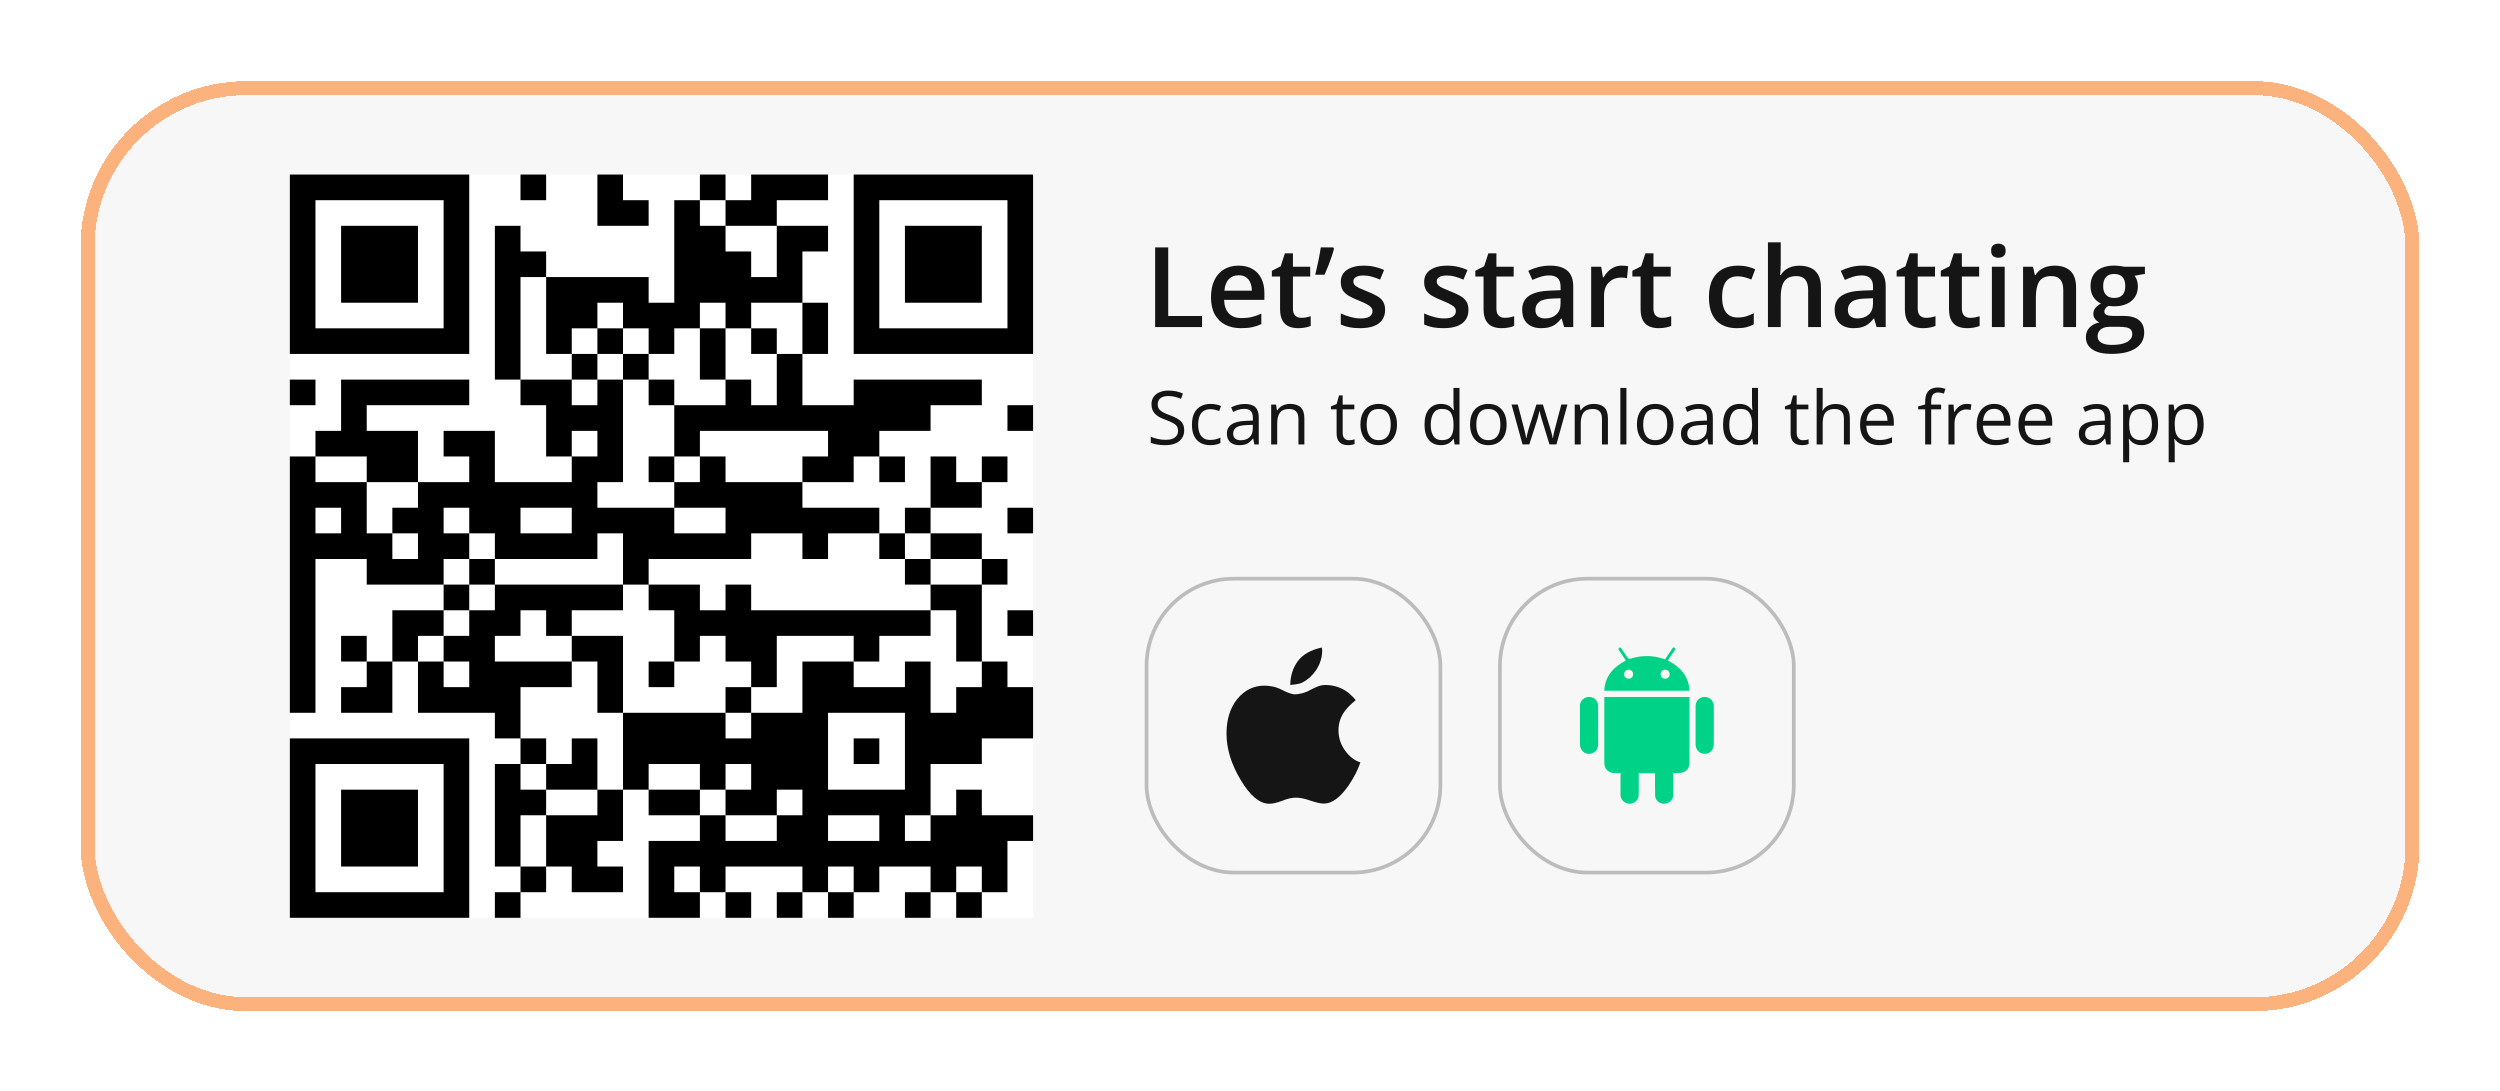
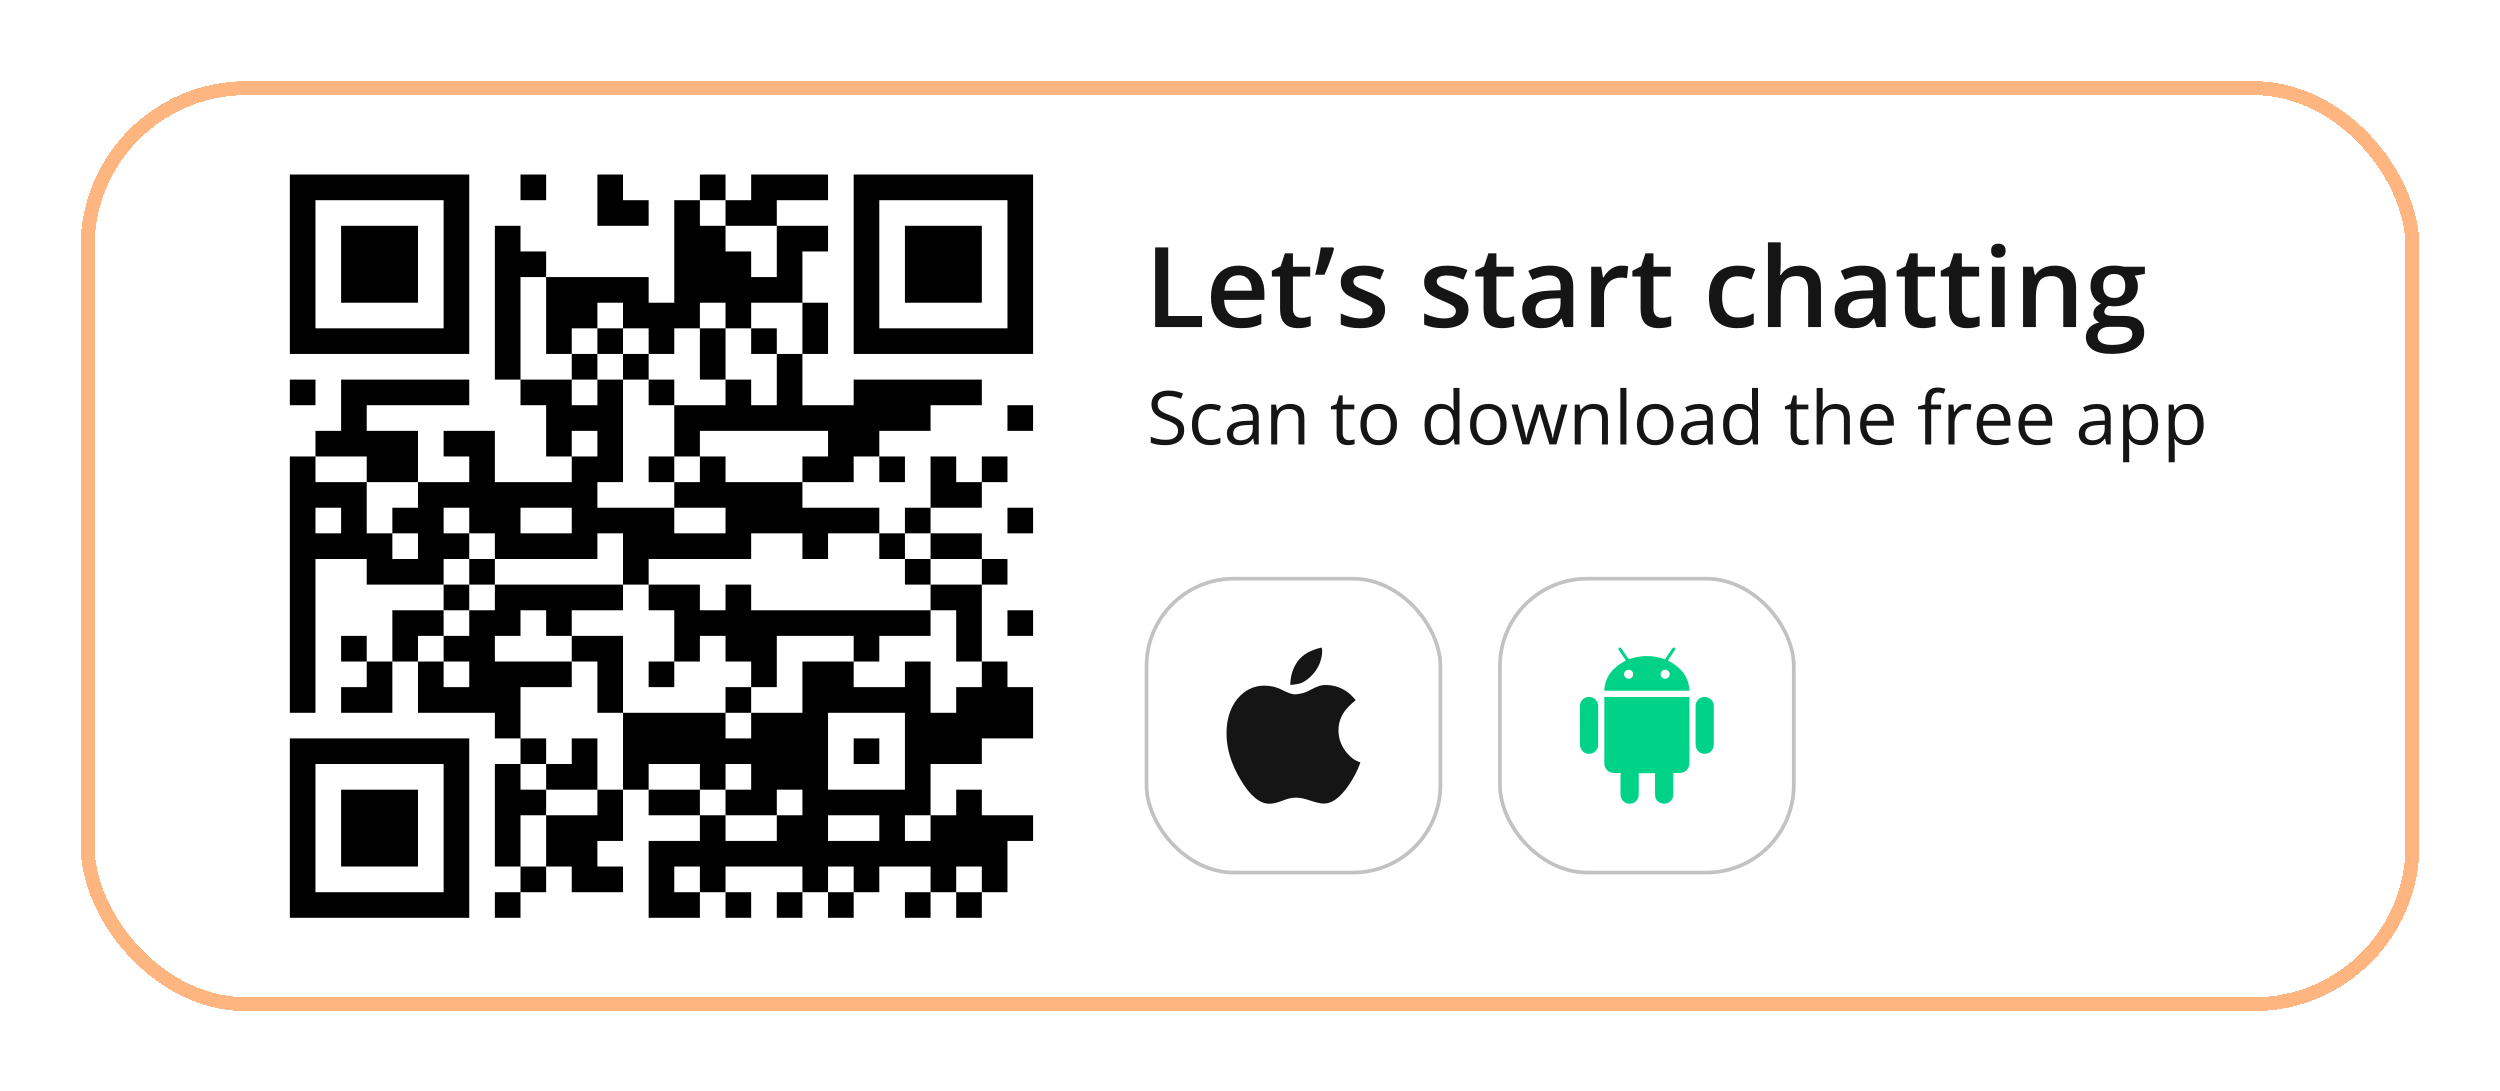
<svg xmlns="http://www.w3.org/2000/svg" width="481" height="210" viewBox="0 0 481 210" fill="none">
  <g filter="url(#filter0_d_89_563)">
-     <rect x="15.5" y="12.537" width="450" height="178.926" rx="31.859" fill="#F7F7F7" shape-rendering="crispEdges" />
    <rect x="16.842" y="13.879" width="447.316" height="176.243" rx="30.517" stroke="#FF842C" stroke-opacity="0.6" stroke-width="2.684" shape-rendering="crispEdges" />
    <g clip-path="url(#clip0_89_563)">
      <path d="M55.765 30.5H198.765V173.5H55.765V30.5Z" fill="white" />
      <path d="M55.765 30.5H90.282V35.431H55.765V30.5ZM100.144 30.5H105.075V35.431H100.144V30.5ZM114.937 30.5H119.868V35.431H114.937V30.5ZM134.661 30.5H139.592V35.431H134.661V30.5ZM144.523 30.5H159.316V35.431H144.523V30.5ZM164.247 30.5H198.765V35.431H164.247V30.5ZM55.765 35.431H60.696V40.362H55.765V35.431ZM85.351 35.431H90.282V40.362H85.351V35.431ZM114.937 35.431H124.799V40.362H114.937V35.431ZM129.73 35.431H134.661V40.362H129.73V35.431ZM139.592 35.431H149.454V40.362H139.592V35.431ZM164.247 35.431H169.178V40.362H164.247V35.431ZM193.834 35.431H198.765V40.362H193.834V35.431ZM55.765 40.362H60.696V45.293H55.765V40.362ZM65.627 40.362H80.42V45.293H65.627V40.362ZM85.351 40.362H90.282V45.293H85.351V40.362ZM95.213 40.362H100.144V45.293H95.213V40.362ZM129.73 40.362H139.592V45.293H129.73V40.362ZM149.454 40.362H159.316V45.293H149.454V40.362ZM164.247 40.362H169.178V45.293H164.247V40.362ZM174.109 40.362H188.903V45.293H174.109V40.362ZM193.834 40.362H198.765V45.293H193.834V40.362ZM55.765 45.293H60.696V50.224H55.765V45.293ZM65.627 45.293H80.42V50.224H65.627V45.293ZM85.351 45.293H90.282V50.224H85.351V45.293ZM95.213 45.293H105.075V50.224H95.213V45.293ZM129.73 45.293H144.523V50.224H129.73V45.293ZM149.454 45.293H154.385V50.224H149.454V45.293ZM164.247 45.293H169.178V50.224H164.247V45.293ZM174.109 45.293H188.903V50.224H174.109V45.293ZM193.834 45.293H198.765V50.224H193.834V45.293ZM55.765 50.224H60.696V55.155H55.765V50.224ZM65.627 50.224H80.42V55.155H65.627V50.224ZM85.351 50.224H90.282V55.155H85.351V50.224ZM95.213 50.224H100.144V55.155H95.213V50.224ZM105.075 50.224H124.799V55.155H105.075V50.224ZM129.73 50.224H154.385V55.155H129.73V50.224ZM164.247 50.224H169.178V55.155H164.247V50.224ZM174.109 50.224H188.903V55.155H174.109V50.224ZM193.834 50.224H198.765V55.155H193.834V50.224ZM55.765 55.155H60.696V60.086H55.765V55.155ZM85.351 55.155H90.282V60.086H85.351V55.155ZM95.213 55.155H100.144V60.086H95.213V55.155ZM105.075 55.155H114.937V60.086H105.075V55.155ZM119.868 55.155H134.661V60.086H119.868V55.155ZM139.592 55.155H144.523V60.086H139.592V55.155ZM154.385 55.155H159.316V60.086H154.385V55.155ZM164.247 55.155H169.178V60.086H164.247V55.155ZM193.834 55.155H198.765V60.086H193.834V55.155ZM55.765 60.086H90.282V65.017H55.765V60.086ZM95.213 60.086H100.144V65.017H95.213V60.086ZM105.075 60.086H110.006V65.017H105.075V60.086ZM114.937 60.086H119.868V65.017H114.937V60.086ZM124.799 60.086H129.73V65.017H124.799V60.086ZM134.661 60.086H139.592V65.017H134.661V60.086ZM144.523 60.086H149.454V65.017H144.523V60.086ZM154.385 60.086H159.316V65.017H154.385V60.086ZM164.247 60.086H198.765V65.017H164.247V60.086ZM95.213 65.017H100.144V69.948H95.213V65.017ZM110.006 65.017H114.937V69.948H110.006V65.017ZM119.868 65.017H124.799V69.948H119.868V65.017ZM134.661 65.017H139.592V69.948H134.661V65.017ZM149.454 65.017H154.385V69.948H149.454V65.017ZM55.765 69.948H60.696V74.879H55.765V69.948ZM65.627 69.948H90.282V74.879H65.627V69.948ZM100.144 69.948H110.006V74.879H100.144V69.948ZM114.937 69.948H119.868V74.879H114.937V69.948ZM124.799 69.948H129.73V74.879H124.799V69.948ZM139.592 69.948H144.523V74.879H139.592V69.948ZM149.454 69.948H154.385V74.879H149.454V69.948ZM164.247 69.948H188.903V74.879H164.247V69.948ZM65.627 74.879H70.558V79.81H65.627V74.879ZM105.075 74.879H119.868V79.81H105.075V74.879ZM129.73 74.879H179.041V79.81H129.73V74.879ZM193.834 74.879H198.765V79.81H193.834V74.879ZM60.696 79.81H80.42V84.741H60.696V79.81ZM85.351 79.81H95.213V84.741H85.351V79.81ZM105.075 79.81H110.006V84.741H105.075V79.81ZM114.937 79.81H119.868V84.741H114.937V79.81ZM129.73 79.81H134.661V84.741H129.73V79.81ZM159.316 79.81H169.178V84.741H159.316V79.81ZM55.765 84.741H60.696V89.672H55.765V84.741ZM70.558 84.741H80.42V89.672H70.558V84.741ZM90.282 84.741H95.213V89.672H90.282V84.741ZM110.006 84.741H119.868V89.672H110.006V84.741ZM124.799 84.741H129.73V89.672H124.799V84.741ZM134.661 84.741H139.592V89.672H134.661V84.741ZM154.385 84.741H164.247V89.672H154.385V84.741ZM169.178 84.741H174.109V89.672H169.178V84.741ZM179.041 84.741H183.972V89.672H179.041V84.741ZM188.903 84.741H193.834V89.672H188.903V84.741ZM55.765 89.672H70.558V94.603H55.765V89.672ZM80.42 89.672H114.937V94.603H80.42V89.672ZM129.73 89.672H154.385V94.603H129.73V89.672ZM179.041 89.672H188.903V94.603H179.041V89.672ZM55.765 94.603H60.696V99.534H55.765V94.603ZM65.627 94.603H70.558V99.534H65.627V94.603ZM75.489 94.603H85.351V99.534H75.489V94.603ZM90.282 94.603H100.144V99.534H90.282V94.603ZM110.006 94.603H129.73V99.534H110.006V94.603ZM139.592 94.603H169.178V99.534H139.592V94.603ZM174.109 94.603H179.041V99.534H174.109V94.603ZM193.834 94.603H198.765V99.534H193.834V94.603ZM55.765 99.534H75.489V104.466H55.765V99.534ZM80.42 99.534H90.282V104.466H80.42V99.534ZM95.213 99.534H114.937V104.466H95.213V99.534ZM119.868 99.534H144.523V104.466H119.868V99.534ZM154.385 99.534H159.316V104.466H154.385V99.534ZM169.178 99.534H174.109V104.466H169.178V99.534ZM179.041 99.534H188.903V104.466H179.041V99.534ZM55.765 104.466H60.696V109.397H55.765V104.466ZM70.558 104.466H85.351V109.397H70.558V104.466ZM90.282 104.466H95.213V109.397H90.282V104.466ZM119.868 104.466H124.799V109.397H119.868V104.466ZM174.109 104.466H179.041V109.397H174.109V104.466ZM188.903 104.466H193.834V109.397H188.903V104.466ZM55.765 109.397H60.696V114.328H55.765V109.397ZM85.351 109.397H90.282V114.328H85.351V109.397ZM95.213 109.397H119.868V114.328H95.213V109.397ZM124.799 109.397H134.661V114.328H124.799V109.397ZM139.592 109.397H144.523V114.328H139.592V109.397ZM179.041 109.397H188.903V114.328H179.041V109.397ZM55.765 114.328H60.696V119.259H55.765V114.328ZM75.489 114.328H85.351V119.259H75.489V114.328ZM90.282 114.328H100.144V119.259H90.282V114.328ZM105.075 114.328H110.006V119.259H105.075V114.328ZM129.73 114.328H179.041V119.259H129.73V114.328ZM183.972 114.328H188.903V119.259H183.972V114.328ZM193.834 114.328H198.765V119.259H193.834V114.328ZM55.765 119.259H60.696V124.19H55.765V119.259ZM65.627 119.259H70.558V124.19H65.627V119.259ZM75.489 119.259H80.42V124.19H75.489V119.259ZM85.351 119.259H95.213V124.19H85.351V119.259ZM110.006 119.259H119.868V124.19H110.006V119.259ZM129.73 119.259H134.661V124.19H129.73V119.259ZM139.592 119.259H149.454V124.19H139.592V119.259ZM164.247 119.259H169.178V124.19H164.247V119.259ZM183.972 119.259H188.903V124.19H183.972V119.259ZM55.765 124.19H60.696V129.121H55.765V124.19ZM70.558 124.19H75.489V129.121H70.558V124.19ZM80.42 124.19H85.351V129.121H80.42V124.19ZM90.282 124.19H110.006V129.121H90.282V124.19ZM114.937 124.19H119.868V129.121H114.937V124.19ZM124.799 124.19H129.73V129.121H124.799V124.19ZM144.523 124.19H149.454V129.121H144.523V124.19ZM154.385 124.19H164.247V129.121H154.385V124.19ZM174.109 124.19H179.041V129.121H174.109V124.19ZM188.903 124.19H193.834V129.121H188.903V124.19ZM55.765 129.121H60.696V134.052H55.765V129.121ZM65.627 129.121H75.489V134.052H65.627V129.121ZM80.42 129.121H100.144V134.052H80.42V129.121ZM114.937 129.121H119.868V134.052H114.937V129.121ZM139.592 129.121H144.523V134.052H139.592V129.121ZM154.385 129.121H179.041V134.052H154.385V129.121ZM183.972 129.121H198.765V134.052H183.972V129.121ZM95.213 134.052H100.144V138.983H95.213V134.052ZM119.868 134.052H139.592V138.983H119.868V134.052ZM144.523 134.052H159.316V138.983H144.523V134.052ZM174.109 134.052H198.765V138.983H174.109V134.052ZM55.765 138.983H90.282V143.914H55.765V138.983ZM100.144 138.983H105.075V143.914H100.144V138.983ZM110.006 138.983H114.937V143.914H110.006V138.983ZM119.868 138.983H159.316V143.914H119.868V138.983ZM164.247 138.983H169.178V143.914H164.247V138.983ZM174.109 138.983H188.903V143.914H174.109V138.983ZM55.765 143.914H60.696V148.845H55.765V143.914ZM85.351 143.914H90.282V148.845H85.351V143.914ZM95.213 143.914H100.144V148.845H95.213V143.914ZM105.075 143.914H114.937V148.845H105.075V143.914ZM119.868 143.914H124.799V148.845H119.868V143.914ZM134.661 143.914H139.592V148.845H134.661V143.914ZM144.523 143.914H159.316V148.845H144.523V143.914ZM174.109 143.914H179.041V148.845H174.109V143.914ZM55.765 148.845H60.696V153.776H55.765V148.845ZM65.627 148.845H80.42V153.776H65.627V148.845ZM85.351 148.845H90.282V153.776H85.351V148.845ZM95.213 148.845H105.075V153.776H95.213V148.845ZM114.937 148.845H119.868V153.776H114.937V148.845ZM124.799 148.845H134.661V153.776H124.799V148.845ZM139.592 148.845H149.454V153.776H139.592V148.845ZM154.385 148.845H179.041V153.776H154.385V148.845ZM183.972 148.845H188.903V153.776H183.972V148.845ZM55.765 153.776H60.696V158.707H55.765V153.776ZM65.627 153.776H80.42V158.707H65.627V153.776ZM85.351 153.776H90.282V158.707H85.351V153.776ZM95.213 153.776H100.144V158.707H95.213V153.776ZM105.075 153.776H119.868V158.707H105.075V153.776ZM134.661 153.776H139.592V158.707H134.661V153.776ZM149.454 153.776H159.316V158.707H149.454V153.776ZM169.178 153.776H174.109V158.707H169.178V153.776ZM179.041 153.776H198.765V158.707H179.041V153.776ZM55.765 158.707H60.696V163.638H55.765V158.707ZM65.627 158.707H80.42V163.638H65.627V158.707ZM85.351 158.707H90.282V163.638H85.351V158.707ZM95.213 158.707H100.144V163.638H95.213V158.707ZM105.075 158.707H114.937V163.638H105.075V158.707ZM124.799 158.707H193.834V163.638H124.799V158.707ZM55.765 163.638H60.696V168.569H55.765V163.638ZM85.351 163.638H90.282V168.569H85.351V163.638ZM100.144 163.638H105.075V168.569H100.144V163.638ZM110.006 163.638H119.868V168.569H110.006V163.638ZM124.799 163.638H129.73V168.569H124.799V163.638ZM134.661 163.638H139.592V168.569H134.661V163.638ZM154.385 163.638H159.316V168.569H154.385V163.638ZM164.247 163.638H169.178V168.569H164.247V163.638ZM179.041 163.638H183.972V168.569H179.041V163.638ZM188.903 163.638H193.834V168.569H188.903V163.638ZM55.765 168.569H90.282V173.5H55.765V168.569ZM95.213 168.569H100.144V173.5H95.213V168.569ZM124.799 168.569H134.661V173.5H124.799V168.569ZM139.592 168.569H144.523V173.5H139.592V168.569ZM149.454 168.569H154.385V173.5H149.454V168.569ZM159.316 168.569H164.247V173.5H159.316V168.569ZM174.109 168.569H179.041V173.5H174.109V168.569ZM183.972 168.569H188.903V173.5H183.972V168.569Z" fill="black" />
    </g>
    <path d="M222.248 59.847V44.519H224.764V57.708H231.275V59.847H222.248ZM238.299 48.021C239.334 48.021 240.221 48.234 240.962 48.66C241.703 49.087 242.273 49.691 242.671 50.474C243.069 51.257 243.269 52.194 243.269 53.284V54.605H235.521C235.549 55.73 235.849 56.597 236.423 57.205C237.003 57.813 237.813 58.117 238.855 58.117C239.596 58.117 240.26 58.047 240.847 57.907C241.441 57.761 242.052 57.547 242.682 57.268V59.27C242.101 59.543 241.511 59.742 240.91 59.868C240.309 59.994 239.589 60.057 238.75 60.057C237.611 60.057 236.608 59.836 235.741 59.396C234.881 58.949 234.207 58.285 233.718 57.404C233.235 56.523 232.994 55.43 232.994 54.123C232.994 52.823 233.215 51.718 233.655 50.81C234.095 49.901 234.714 49.209 235.51 48.734C236.307 48.259 237.237 48.021 238.299 48.021ZM238.299 49.877C237.523 49.877 236.894 50.128 236.412 50.632C235.937 51.135 235.657 51.872 235.573 52.844H240.857C240.85 52.264 240.752 51.75 240.564 51.303C240.382 50.855 240.102 50.506 239.725 50.254C239.355 50.002 238.879 49.877 238.299 49.877ZM250.366 58.065C250.688 58.065 251.006 58.037 251.32 57.981C251.635 57.918 251.921 57.844 252.18 57.761V59.627C251.907 59.746 251.554 59.847 251.121 59.931C250.688 60.015 250.237 60.057 249.769 60.057C249.112 60.057 248.521 59.948 247.997 59.732C247.473 59.508 247.057 59.127 246.749 58.589C246.442 58.051 246.288 57.306 246.288 56.356V50.118H244.705V49.017L246.403 48.147L247.211 45.662H248.762V48.241H252.086V50.118H248.762V56.324C248.762 56.911 248.909 57.348 249.203 57.635C249.496 57.921 249.884 58.065 250.366 58.065ZM256.51 44.519L256.667 44.75C256.541 45.26 256.377 45.805 256.174 46.386C255.979 46.966 255.766 47.546 255.535 48.126C255.304 48.706 255.07 49.255 254.832 49.772H253.05C253.148 49.359 253.249 48.926 253.354 48.472C253.459 48.011 253.56 47.549 253.658 47.088C253.756 46.62 253.843 46.169 253.92 45.736C253.997 45.295 254.064 44.89 254.12 44.519H256.51ZM266.491 56.534C266.491 57.296 266.305 57.939 265.935 58.463C265.565 58.987 265.023 59.386 264.31 59.658C263.604 59.924 262.737 60.057 261.71 60.057C260.899 60.057 260.2 59.997 259.613 59.878C259.033 59.767 258.484 59.592 257.967 59.354V57.226C258.519 57.484 259.138 57.708 259.823 57.897C260.515 58.086 261.168 58.18 261.783 58.18C262.594 58.18 263.178 58.054 263.534 57.803C263.891 57.544 264.069 57.202 264.069 56.775C264.069 56.523 263.995 56.3 263.849 56.104C263.709 55.901 263.443 55.695 263.052 55.486C262.667 55.269 262.101 55.01 261.353 54.71C260.62 54.416 260.001 54.123 259.498 53.829C258.995 53.536 258.614 53.183 258.355 52.77C258.096 52.351 257.967 51.816 257.967 51.166C257.967 50.139 258.373 49.359 259.183 48.828C260.001 48.29 261.081 48.021 262.423 48.021C263.136 48.021 263.807 48.094 264.436 48.241C265.072 48.381 265.694 48.587 266.302 48.86L265.526 50.715C265.002 50.485 264.474 50.296 263.943 50.149C263.419 49.995 262.884 49.919 262.339 49.919C261.703 49.919 261.217 50.017 260.882 50.212C260.553 50.408 260.389 50.687 260.389 51.051C260.389 51.324 260.469 51.554 260.63 51.743C260.791 51.931 261.067 52.12 261.458 52.309C261.857 52.498 262.409 52.732 263.115 53.011C263.807 53.277 264.404 53.556 264.908 53.85C265.418 54.137 265.809 54.49 266.082 54.909C266.354 55.328 266.491 55.87 266.491 56.534ZM282.531 56.534C282.531 57.296 282.346 57.939 281.975 58.463C281.605 58.987 281.063 59.386 280.35 59.658C279.645 59.924 278.778 60.057 277.75 60.057C276.94 60.057 276.241 59.997 275.654 59.878C275.074 59.767 274.525 59.592 274.008 59.354V57.226C274.56 57.484 275.178 57.708 275.863 57.897C276.555 58.086 277.209 58.18 277.824 58.18C278.635 58.18 279.218 58.054 279.575 57.803C279.931 57.544 280.109 57.202 280.109 56.775C280.109 56.523 280.036 56.3 279.889 56.104C279.749 55.901 279.484 55.695 279.092 55.486C278.708 55.269 278.142 55.01 277.394 54.71C276.66 54.416 276.042 54.123 275.538 53.829C275.035 53.536 274.654 53.183 274.396 52.77C274.137 52.351 274.008 51.816 274.008 51.166C274.008 50.139 274.413 49.359 275.224 48.828C276.042 48.29 277.121 48.021 278.463 48.021C279.176 48.021 279.847 48.094 280.476 48.241C281.112 48.381 281.734 48.587 282.342 48.86L281.567 50.715C281.042 50.485 280.515 50.296 279.984 50.149C279.459 49.995 278.925 49.919 278.379 49.919C277.743 49.919 277.258 50.017 276.922 50.212C276.594 50.408 276.429 50.687 276.429 51.051C276.429 51.324 276.51 51.554 276.671 51.743C276.831 51.931 277.107 52.12 277.499 52.309C277.897 52.498 278.449 52.732 279.155 53.011C279.847 53.277 280.445 53.556 280.948 53.85C281.458 54.137 281.85 54.49 282.122 54.909C282.395 55.328 282.531 55.87 282.531 56.534ZM289.513 58.065C289.835 58.065 290.153 58.037 290.467 57.981C290.782 57.918 291.069 57.844 291.327 57.761V59.627C291.055 59.746 290.702 59.847 290.268 59.931C289.835 60.015 289.384 60.057 288.916 60.057C288.259 60.057 287.668 59.948 287.144 59.732C286.62 59.508 286.204 59.127 285.896 58.589C285.589 58.051 285.435 57.306 285.435 56.356V50.118H283.852V49.017L285.55 48.147L286.358 45.662H287.909V48.241H291.233V50.118H287.909V56.324C287.909 56.911 288.056 57.348 288.35 57.635C288.643 57.921 289.031 58.065 289.513 58.065ZM298.236 48.021C299.704 48.021 300.812 48.346 301.56 48.996C302.314 49.646 302.692 50.66 302.692 52.036V59.847H300.941L300.469 58.201H300.385C300.057 58.62 299.718 58.966 299.368 59.239C299.019 59.511 298.614 59.714 298.152 59.847C297.698 59.987 297.142 60.057 296.485 60.057C295.793 60.057 295.175 59.931 294.63 59.679C294.084 59.421 293.655 59.029 293.34 58.505C293.026 57.981 292.868 57.317 292.868 56.513C292.868 55.318 293.312 54.42 294.2 53.819C295.094 53.218 296.443 52.886 298.247 52.823L300.26 52.749V52.141C300.26 51.337 300.071 50.764 299.693 50.422C299.323 50.079 298.799 49.908 298.121 49.908C297.541 49.908 296.978 49.992 296.433 50.16C295.888 50.328 295.356 50.534 294.839 50.778L294.043 49.038C294.609 48.737 295.252 48.493 295.972 48.304C296.698 48.115 297.453 48.021 298.236 48.021ZM300.249 54.301L298.75 54.353C297.52 54.395 296.657 54.605 296.16 54.982C295.664 55.36 295.416 55.877 295.416 56.534C295.416 57.107 295.587 57.526 295.93 57.792C296.272 58.051 296.723 58.18 297.282 58.18C298.135 58.18 298.841 57.939 299.4 57.457C299.966 56.967 300.249 56.251 300.249 55.307V54.301ZM312.023 48.021C312.218 48.021 312.431 48.032 312.662 48.053C312.893 48.073 313.092 48.101 313.26 48.136L313.029 50.443C312.882 50.401 312.7 50.369 312.484 50.348C312.274 50.328 312.085 50.317 311.918 50.317C311.477 50.317 311.058 50.39 310.66 50.537C310.261 50.677 309.908 50.894 309.601 51.187C309.293 51.474 309.052 51.834 308.877 52.267C308.703 52.7 308.615 53.204 308.615 53.777V59.847H306.141V48.241H308.07L308.406 50.285H308.521C308.752 49.873 309.038 49.496 309.381 49.153C309.723 48.811 310.114 48.538 310.555 48.336C311.002 48.126 311.491 48.021 312.023 48.021ZM319.728 58.065C320.05 58.065 320.368 58.037 320.682 57.981C320.997 57.918 321.283 57.844 321.542 57.761V59.627C321.269 59.746 320.916 59.847 320.483 59.931C320.05 60.015 319.599 60.057 319.131 60.057C318.474 60.057 317.883 59.948 317.359 59.732C316.835 59.508 316.419 59.127 316.111 58.589C315.804 58.051 315.65 57.306 315.65 56.356V50.118H314.067V49.017L315.765 48.147L316.573 45.662H318.124V48.241H321.448V50.118H318.124V56.324C318.124 56.911 318.271 57.348 318.565 57.635C318.858 57.921 319.246 58.065 319.728 58.065ZM334.154 60.057C333.057 60.057 332.106 59.843 331.303 59.417C330.499 58.991 329.88 58.337 329.447 57.457C329.014 56.576 328.797 55.458 328.797 54.102C328.797 52.69 329.035 51.537 329.51 50.642C329.985 49.747 330.642 49.087 331.481 48.66C332.326 48.234 333.294 48.021 334.385 48.021C335.077 48.021 335.702 48.091 336.261 48.231C336.828 48.364 337.306 48.528 337.698 48.723L336.964 50.694C336.538 50.52 336.101 50.373 335.653 50.254C335.206 50.135 334.776 50.076 334.364 50.076C333.686 50.076 333.12 50.226 332.665 50.527C332.218 50.827 331.883 51.275 331.659 51.869C331.442 52.463 331.334 53.2 331.334 54.081C331.334 54.933 331.446 55.653 331.669 56.24C331.893 56.821 332.225 57.261 332.665 57.561C333.106 57.855 333.647 58.002 334.29 58.002C334.927 58.002 335.496 57.925 335.999 57.771C336.503 57.617 336.978 57.418 337.425 57.173V59.312C336.985 59.564 336.513 59.749 336.01 59.868C335.507 59.994 334.888 60.057 334.154 60.057ZM342.615 43.534V47.633C342.615 48.059 342.601 48.475 342.573 48.881C342.552 49.286 342.527 49.601 342.499 49.824H342.636C342.88 49.419 343.181 49.087 343.537 48.828C343.894 48.563 344.292 48.364 344.733 48.231C345.18 48.098 345.655 48.032 346.158 48.032C347.046 48.032 347.801 48.182 348.423 48.482C349.045 48.776 349.52 49.234 349.849 49.856C350.184 50.478 350.352 51.285 350.352 52.278V59.847H347.888V52.739C347.888 51.837 347.703 51.163 347.333 50.715C346.962 50.261 346.389 50.034 345.613 50.034C344.865 50.034 344.271 50.191 343.831 50.506C343.398 50.813 343.087 51.271 342.898 51.879C342.709 52.48 342.615 53.214 342.615 54.081V59.847H340.151V43.534H342.615ZM358.351 48.021C359.819 48.021 360.927 48.346 361.675 48.996C362.429 49.646 362.807 50.66 362.807 52.036V59.847H361.056L360.584 58.201H360.5C360.172 58.62 359.833 58.966 359.483 59.239C359.134 59.511 358.729 59.714 358.267 59.847C357.813 59.987 357.257 60.057 356.6 60.057C355.908 60.057 355.29 59.931 354.745 59.679C354.2 59.421 353.77 59.029 353.455 58.505C353.141 57.981 352.983 57.317 352.983 56.513C352.983 55.318 353.427 54.42 354.315 53.819C355.209 53.218 356.558 52.886 358.362 52.823L360.375 52.749V52.141C360.375 51.337 360.186 50.764 359.808 50.422C359.438 50.079 358.914 49.908 358.236 49.908C357.656 49.908 357.093 49.992 356.548 50.16C356.003 50.328 355.472 50.534 354.954 50.778L354.158 49.038C354.724 48.737 355.367 48.493 356.087 48.304C356.814 48.115 357.568 48.021 358.351 48.021ZM360.364 54.301L358.865 54.353C357.635 54.395 356.772 54.605 356.275 54.982C355.779 55.36 355.531 55.877 355.531 56.534C355.531 57.107 355.702 57.526 356.045 57.792C356.387 58.051 356.838 58.18 357.397 58.18C358.25 58.18 358.956 57.939 359.515 57.457C360.081 56.967 360.364 56.251 360.364 55.307V54.301ZM370.575 58.065C370.897 58.065 371.215 58.037 371.53 57.981C371.844 57.918 372.131 57.844 372.389 57.761V59.627C372.117 59.746 371.764 59.847 371.33 59.931C370.897 60.015 370.446 60.057 369.978 60.057C369.321 60.057 368.73 59.948 368.206 59.732C367.682 59.508 367.266 59.127 366.959 58.589C366.651 58.051 366.497 57.306 366.497 56.356V50.118H364.914V49.017L366.613 48.147L367.42 45.662H368.971V48.241H372.295V50.118H368.971V56.324C368.971 56.911 369.118 57.348 369.412 57.635C369.705 57.921 370.093 58.065 370.575 58.065ZM379.068 58.065C379.389 58.065 379.707 58.037 380.022 57.981C380.336 57.918 380.623 57.844 380.881 57.761V59.627C380.609 59.746 380.256 59.847 379.822 59.931C379.389 60.015 378.938 60.057 378.47 60.057C377.813 60.057 377.222 59.948 376.698 59.732C376.174 59.508 375.758 59.127 375.451 58.589C375.143 58.051 374.989 57.306 374.989 56.356V50.118H373.406V49.017L375.105 48.147L375.912 45.662H377.463V48.241H380.787V50.118H377.463V56.324C377.463 56.911 377.61 57.348 377.904 57.635C378.197 57.921 378.585 58.065 379.068 58.065ZM385.704 48.241V59.847H383.24V48.241H385.704ZM384.488 43.796C384.865 43.796 385.19 43.897 385.463 44.1C385.742 44.303 385.882 44.652 385.882 45.148C385.882 45.638 385.742 45.987 385.463 46.197C385.19 46.4 384.865 46.501 384.488 46.501C384.096 46.501 383.764 46.4 383.492 46.197C383.226 45.987 383.093 45.638 383.093 45.148C383.093 44.652 383.226 44.303 383.492 44.1C383.764 43.897 384.096 43.796 384.488 43.796ZM395.286 48.021C396.593 48.021 397.61 48.36 398.337 49.038C399.071 49.709 399.438 50.789 399.438 52.278V59.847H396.974V52.739C396.974 51.837 396.789 51.163 396.418 50.715C396.048 50.261 395.475 50.034 394.699 50.034C393.574 50.034 392.791 50.38 392.351 51.072C391.917 51.764 391.701 52.767 391.701 54.081V59.847H389.237V48.241H391.156L391.502 49.814H391.638C391.889 49.408 392.2 49.076 392.571 48.818C392.948 48.552 393.368 48.353 393.829 48.22C394.297 48.087 394.783 48.021 395.286 48.021ZM406.2 65.005C404.627 65.005 403.422 64.722 402.583 64.156C401.744 63.59 401.325 62.796 401.325 61.776C401.325 61.063 401.549 60.459 401.996 59.962C402.443 59.473 403.083 59.134 403.915 58.945C403.6 58.806 403.327 58.589 403.097 58.295C402.873 57.995 402.761 57.663 402.761 57.299C402.761 56.866 402.884 56.495 403.128 56.188C403.373 55.88 403.74 55.583 404.229 55.297C403.621 55.038 403.132 54.619 402.761 54.039C402.398 53.452 402.216 52.763 402.216 51.974C402.216 51.135 402.394 50.422 402.751 49.835C403.107 49.241 403.628 48.79 404.313 48.482C404.998 48.168 405.826 48.011 406.798 48.011C407.007 48.011 407.234 48.025 407.479 48.053C407.731 48.073 407.961 48.101 408.171 48.136C408.388 48.164 408.552 48.196 408.664 48.231H412.679V49.604L410.708 49.971C410.897 50.237 411.047 50.541 411.159 50.883C411.271 51.219 411.327 51.586 411.327 51.984C411.327 53.186 410.911 54.133 410.079 54.825C409.254 55.51 408.115 55.852 406.661 55.852C406.312 55.839 405.973 55.811 405.644 55.769C405.393 55.922 405.201 56.094 405.068 56.282C404.935 56.464 404.869 56.67 404.869 56.901C404.869 57.09 404.935 57.243 405.068 57.362C405.201 57.474 405.396 57.558 405.655 57.614C405.92 57.67 406.242 57.698 406.619 57.698H408.622C409.894 57.698 410.865 57.967 411.536 58.505C412.207 59.043 412.543 59.833 412.543 60.874C412.543 62.195 411.998 63.212 410.907 63.925C409.817 64.645 408.248 65.005 406.2 65.005ZM406.294 63.275C407.154 63.275 407.877 63.191 408.465 63.024C409.052 62.856 409.495 62.615 409.796 62.3C410.097 61.993 410.247 61.626 410.247 61.199C410.247 60.822 410.152 60.532 409.964 60.329C409.775 60.127 409.492 59.987 409.115 59.91C408.737 59.833 408.269 59.794 407.71 59.794H405.886C405.431 59.794 405.029 59.864 404.68 60.004C404.33 60.151 404.058 60.361 403.862 60.633C403.673 60.906 403.579 61.234 403.579 61.619C403.579 62.15 403.813 62.559 404.281 62.845C404.757 63.132 405.428 63.275 406.294 63.275ZM406.777 54.238C407.497 54.238 408.031 54.042 408.381 53.651C408.73 53.252 408.905 52.693 408.905 51.974C408.905 51.191 408.723 50.604 408.36 50.212C408.003 49.821 407.472 49.625 406.766 49.625C406.074 49.625 405.547 49.824 405.183 50.223C404.827 50.621 404.648 51.212 404.648 51.994C404.648 52.7 404.827 53.252 405.183 53.651C405.547 54.042 406.078 54.238 406.777 54.238Z" fill="#151515" />
    <path d="M227.841 79.707C227.841 80.312 227.69 80.83 227.387 81.258C227.089 81.682 226.67 82.006 226.129 82.23C225.589 82.454 224.953 82.565 224.221 82.565C223.834 82.565 223.468 82.547 223.124 82.509C222.779 82.472 222.462 82.418 222.173 82.349C221.884 82.279 221.63 82.193 221.411 82.09V80.951C221.761 81.095 222.187 81.23 222.69 81.356C223.194 81.477 223.72 81.538 224.27 81.538C224.782 81.538 225.216 81.47 225.57 81.335C225.924 81.195 226.192 80.997 226.374 80.741C226.56 80.48 226.653 80.168 226.653 79.805C226.653 79.455 226.576 79.164 226.423 78.931C226.269 78.693 226.013 78.479 225.654 78.288C225.3 78.092 224.815 77.885 224.2 77.666C223.767 77.512 223.385 77.344 223.054 77.163C222.723 76.976 222.446 76.766 222.222 76.534C221.998 76.301 221.828 76.03 221.712 75.723C221.6 75.415 221.544 75.064 221.544 74.667C221.544 74.122 221.682 73.656 221.956 73.269C222.236 72.878 222.62 72.58 223.11 72.375C223.604 72.165 224.17 72.06 224.808 72.06C225.353 72.06 225.856 72.112 226.318 72.214C226.784 72.317 227.21 72.454 227.597 72.626L227.226 73.647C226.858 73.493 226.467 73.365 226.052 73.263C225.642 73.16 225.218 73.109 224.78 73.109C224.342 73.109 223.972 73.174 223.669 73.305C223.371 73.43 223.142 73.61 222.984 73.843C222.825 74.076 222.746 74.353 222.746 74.674C222.746 75.033 222.821 75.331 222.97 75.569C223.124 75.807 223.366 76.019 223.697 76.205C224.032 76.387 224.475 76.578 225.025 76.778C225.626 76.997 226.136 77.23 226.555 77.477C226.975 77.719 227.294 78.018 227.513 78.372C227.732 78.721 227.841 79.166 227.841 79.707ZM232.825 82.565C232.135 82.565 231.527 82.423 231.001 82.139C230.474 81.855 230.064 81.421 229.77 80.839C229.477 80.257 229.33 79.523 229.33 78.637C229.33 77.71 229.484 76.953 229.791 76.366C230.104 75.774 230.532 75.336 231.077 75.052C231.623 74.768 232.242 74.626 232.937 74.626C233.319 74.626 233.687 74.665 234.041 74.744C234.4 74.819 234.693 74.914 234.922 75.031L234.572 76.002C234.339 75.909 234.069 75.825 233.761 75.751C233.459 75.676 233.174 75.639 232.909 75.639C232.377 75.639 231.935 75.753 231.581 75.981C231.231 76.21 230.968 76.545 230.791 76.988C230.619 77.43 230.532 77.976 230.532 78.623C230.532 79.243 230.616 79.772 230.784 80.21C230.956 80.648 231.21 80.983 231.546 81.216C231.886 81.445 232.31 81.559 232.818 81.559C233.223 81.559 233.589 81.517 233.915 81.433C234.241 81.344 234.537 81.242 234.803 81.126V82.16C234.547 82.29 234.26 82.391 233.943 82.46C233.631 82.53 233.258 82.565 232.825 82.565ZM239.486 74.639C240.399 74.639 241.077 74.844 241.52 75.254C241.962 75.665 242.184 76.319 242.184 77.219V82.425H241.338L241.114 81.293H241.058C240.844 81.573 240.62 81.808 240.387 81.999C240.154 82.186 239.884 82.328 239.576 82.425C239.274 82.519 238.901 82.565 238.458 82.565C237.992 82.565 237.578 82.484 237.214 82.321C236.855 82.158 236.571 81.911 236.361 81.58C236.156 81.249 236.054 80.83 236.054 80.322C236.054 79.558 236.357 78.971 236.962 78.56C237.568 78.15 238.491 77.927 239.73 77.889L241.051 77.834V77.365C241.051 76.704 240.909 76.24 240.625 75.974C240.341 75.709 239.94 75.576 239.423 75.576C239.022 75.576 238.64 75.634 238.276 75.751C237.913 75.867 237.568 76.005 237.242 76.163L236.886 75.282C237.23 75.105 237.626 74.954 238.074 74.828C238.521 74.702 238.992 74.639 239.486 74.639ZM241.037 78.651L239.87 78.7C238.915 78.737 238.242 78.894 237.85 79.168C237.459 79.443 237.263 79.832 237.263 80.336C237.263 80.774 237.396 81.098 237.661 81.307C237.927 81.517 238.279 81.622 238.717 81.622C239.397 81.622 239.954 81.433 240.387 81.056C240.821 80.678 241.037 80.112 241.037 79.357V78.651ZM248.201 74.626C249.11 74.626 249.797 74.849 250.263 75.296C250.729 75.739 250.962 76.452 250.962 77.435V82.425H249.816V77.512C249.816 76.874 249.669 76.396 249.376 76.079C249.087 75.762 248.642 75.604 248.041 75.604C247.193 75.604 246.596 75.844 246.251 76.324C245.906 76.804 245.734 77.5 245.734 78.414V82.425H244.574V74.765H245.51L245.685 75.87H245.748C245.911 75.599 246.118 75.373 246.37 75.192C246.622 75.005 246.904 74.865 247.216 74.772C247.528 74.674 247.856 74.626 248.201 74.626ZM259.545 81.615C259.736 81.615 259.932 81.599 260.132 81.566C260.332 81.533 260.496 81.494 260.621 81.447V82.349C260.486 82.409 260.297 82.46 260.055 82.502C259.818 82.544 259.585 82.565 259.356 82.565C258.951 82.565 258.583 82.495 258.252 82.356C257.921 82.211 257.656 81.969 257.455 81.629C257.259 81.289 257.162 80.818 257.162 80.217V75.674H256.071V75.108L257.169 74.653L257.63 72.99H258.329V74.765H260.572V75.674H258.329V80.182C258.329 80.662 258.438 81.021 258.657 81.258C258.881 81.496 259.177 81.615 259.545 81.615ZM268.778 78.581C268.778 79.21 268.696 79.772 268.533 80.266C268.37 80.76 268.135 81.177 267.827 81.517C267.52 81.857 267.147 82.118 266.709 82.3C266.276 82.477 265.784 82.565 265.234 82.565C264.722 82.565 264.251 82.477 263.822 82.3C263.398 82.118 263.03 81.857 262.718 81.517C262.411 81.177 262.171 80.76 261.998 80.266C261.83 79.772 261.747 79.21 261.747 78.581C261.747 77.743 261.889 77.03 262.173 76.443C262.457 75.851 262.863 75.401 263.389 75.094C263.92 74.782 264.552 74.626 265.283 74.626C265.982 74.626 266.593 74.782 267.114 75.094C267.641 75.406 268.049 75.858 268.338 76.45C268.631 77.037 268.778 77.747 268.778 78.581ZM262.949 78.581C262.949 79.197 263.03 79.73 263.193 80.182C263.356 80.634 263.608 80.983 263.948 81.23C264.288 81.477 264.726 81.601 265.262 81.601C265.793 81.601 266.229 81.477 266.569 81.23C266.914 80.983 267.168 80.634 267.331 80.182C267.494 79.73 267.576 79.197 267.576 78.581C267.576 77.971 267.494 77.445 267.331 77.002C267.168 76.555 266.916 76.21 266.576 75.967C266.236 75.725 265.796 75.604 265.255 75.604C264.458 75.604 263.874 75.867 263.501 76.394C263.133 76.92 262.949 77.65 262.949 78.581ZM277.228 82.565C276.259 82.565 275.49 82.234 274.921 81.573C274.358 80.911 274.076 79.928 274.076 78.623C274.076 77.305 274.365 76.31 274.942 75.639C275.52 74.963 276.289 74.626 277.249 74.626C277.654 74.626 278.008 74.679 278.311 74.786C278.614 74.893 278.875 75.038 279.094 75.22C279.313 75.397 279.497 75.599 279.646 75.828H279.73C279.711 75.683 279.693 75.485 279.674 75.234C279.656 74.982 279.646 74.777 279.646 74.618V71.55H280.806V82.425H279.87L279.695 81.335H279.646C279.502 81.564 279.318 81.771 279.094 81.957C278.875 82.144 278.612 82.293 278.304 82.405C278.001 82.512 277.643 82.565 277.228 82.565ZM277.41 81.601C278.23 81.601 278.81 81.368 279.15 80.902C279.49 80.436 279.66 79.744 279.66 78.826V78.616C279.66 77.642 279.497 76.895 279.171 76.373C278.849 75.851 278.262 75.59 277.41 75.59C276.697 75.59 276.163 75.865 275.809 76.415C275.455 76.96 275.278 77.705 275.278 78.651C275.278 79.593 275.453 80.319 275.802 80.832C276.156 81.344 276.692 81.601 277.41 81.601ZM289.872 78.581C289.872 79.21 289.79 79.772 289.627 80.266C289.464 80.76 289.229 81.177 288.921 81.517C288.614 81.857 288.241 82.118 287.803 82.3C287.369 82.477 286.878 82.565 286.328 82.565C285.815 82.565 285.345 82.477 284.916 82.3C284.492 82.118 284.124 81.857 283.812 81.517C283.504 81.177 283.264 80.76 283.092 80.266C282.924 79.772 282.84 79.21 282.84 78.581C282.84 77.743 282.982 77.03 283.267 76.443C283.551 75.851 283.956 75.401 284.483 75.094C285.014 74.782 285.645 74.626 286.377 74.626C287.076 74.626 287.686 74.782 288.208 75.094C288.735 75.406 289.142 75.858 289.431 76.45C289.725 77.037 289.872 77.747 289.872 78.581ZM284.043 78.581C284.043 79.197 284.124 79.73 284.287 80.182C284.45 80.634 284.702 80.983 285.042 81.23C285.382 81.477 285.82 81.601 286.356 81.601C286.887 81.601 287.323 81.477 287.663 81.23C288.008 80.983 288.262 80.634 288.425 80.182C288.588 79.73 288.669 79.197 288.669 78.581C288.669 77.971 288.588 77.445 288.425 77.002C288.262 76.555 288.01 76.21 287.67 75.967C287.33 75.725 286.889 75.604 286.349 75.604C285.552 75.604 284.967 75.867 284.595 76.394C284.227 76.92 284.043 77.65 284.043 78.581ZM298.112 82.412L296.749 77.952C296.689 77.761 296.63 77.575 296.574 77.393C296.523 77.207 296.474 77.03 296.428 76.862C296.386 76.69 296.346 76.531 296.309 76.387C296.276 76.238 296.248 76.109 296.225 76.002H296.176C296.157 76.109 296.132 76.238 296.099 76.387C296.066 76.531 296.027 76.69 295.98 76.862C295.938 77.034 295.892 77.216 295.84 77.407C295.789 77.594 295.731 77.782 295.666 77.973L294.24 82.412H292.933L290.822 74.751H292.024L293.129 78.98C293.203 79.259 293.273 79.537 293.338 79.811C293.408 80.082 293.466 80.338 293.513 80.58C293.564 80.818 293.602 81.025 293.625 81.202H293.681C293.709 81.086 293.739 80.946 293.772 80.783C293.809 80.62 293.849 80.448 293.89 80.266C293.937 80.079 293.986 79.895 294.037 79.714C294.088 79.527 294.14 79.353 294.191 79.189L295.603 74.751H296.854L298.217 79.183C298.287 79.406 298.354 79.639 298.42 79.881C298.489 80.124 298.552 80.359 298.608 80.587C298.664 80.811 298.704 81.011 298.727 81.188H298.783C298.802 81.03 298.837 80.834 298.888 80.601C298.939 80.368 298.997 80.112 299.063 79.832C299.132 79.553 299.205 79.269 299.279 78.98L300.398 74.751H301.579L299.461 82.412H298.112ZM306.604 74.626C307.513 74.626 308.2 74.849 308.666 75.296C309.132 75.739 309.365 76.452 309.365 77.435V82.425H308.219V77.512C308.219 76.874 308.072 76.396 307.778 76.079C307.489 75.762 307.044 75.604 306.443 75.604C305.595 75.604 304.999 75.844 304.654 76.324C304.309 76.804 304.137 77.5 304.137 78.414V82.425H302.977V74.765H303.913L304.088 75.87H304.151C304.314 75.599 304.521 75.373 304.773 75.192C305.024 75.005 305.306 74.865 305.619 74.772C305.931 74.674 306.259 74.626 306.604 74.626ZM312.922 82.425H311.755V71.55H312.922V82.425ZM321.981 78.581C321.981 79.21 321.899 79.772 321.736 80.266C321.573 80.76 321.337 81.177 321.03 81.517C320.722 81.857 320.35 82.118 319.912 82.3C319.478 82.477 318.987 82.565 318.437 82.565C317.924 82.565 317.454 82.477 317.025 82.3C316.601 82.118 316.233 81.857 315.921 81.517C315.613 81.177 315.373 80.76 315.201 80.266C315.033 79.772 314.949 79.21 314.949 78.581C314.949 77.743 315.091 77.03 315.376 76.443C315.66 75.851 316.065 75.401 316.592 75.094C317.123 74.782 317.754 74.626 318.486 74.626C319.185 74.626 319.795 74.782 320.317 75.094C320.844 75.406 321.251 75.858 321.54 76.45C321.834 77.037 321.981 77.747 321.981 78.581ZM316.151 78.581C316.151 79.197 316.233 79.73 316.396 80.182C316.559 80.634 316.811 80.983 317.151 81.23C317.491 81.477 317.929 81.601 318.465 81.601C318.996 81.601 319.432 81.477 319.772 81.23C320.117 80.983 320.371 80.634 320.534 80.182C320.697 79.73 320.778 79.197 320.778 78.581C320.778 77.971 320.697 77.445 320.534 77.002C320.371 76.555 320.119 76.21 319.779 75.967C319.439 75.725 318.998 75.604 318.458 75.604C317.661 75.604 317.076 75.867 316.704 76.394C316.335 76.92 316.151 77.65 316.151 78.581ZM326.852 74.639C327.765 74.639 328.443 74.844 328.886 75.254C329.329 75.665 329.55 76.319 329.55 77.219V82.425H328.704L328.481 81.293H328.425C328.21 81.573 327.987 81.808 327.754 81.999C327.521 82.186 327.25 82.328 326.943 82.425C326.64 82.519 326.267 82.565 325.825 82.565C325.359 82.565 324.944 82.484 324.581 82.321C324.222 82.158 323.938 81.911 323.728 81.58C323.523 81.249 323.42 80.83 323.42 80.322C323.42 79.558 323.723 78.971 324.329 78.56C324.935 78.15 325.857 77.927 327.097 77.889L328.418 77.834V77.365C328.418 76.704 328.276 76.24 327.991 75.974C327.707 75.709 327.306 75.576 326.789 75.576C326.388 75.576 326.006 75.634 325.643 75.751C325.279 75.867 324.935 76.005 324.608 76.163L324.252 75.282C324.597 75.105 324.993 74.954 325.44 74.828C325.888 74.702 326.358 74.639 326.852 74.639ZM328.404 78.651L327.236 78.7C326.281 78.737 325.608 78.894 325.217 79.168C324.825 79.443 324.629 79.832 324.629 80.336C324.629 80.774 324.762 81.098 325.028 81.307C325.293 81.517 325.645 81.622 326.083 81.622C326.764 81.622 327.32 81.433 327.754 81.056C328.187 80.678 328.404 80.112 328.404 79.357V78.651ZM334.666 82.565C333.697 82.565 332.928 82.234 332.36 81.573C331.796 80.911 331.514 79.928 331.514 78.623C331.514 77.305 331.803 76.31 332.381 75.639C332.958 74.963 333.727 74.626 334.687 74.626C335.092 74.626 335.447 74.679 335.749 74.786C336.052 74.893 336.313 75.038 336.532 75.22C336.751 75.397 336.935 75.599 337.084 75.828H337.168C337.15 75.683 337.131 75.485 337.112 75.234C337.094 74.982 337.084 74.777 337.084 74.618V71.55H338.245V82.425H337.308L337.133 81.335H337.084C336.94 81.564 336.756 81.771 336.532 81.957C336.313 82.144 336.05 82.293 335.742 82.405C335.44 82.512 335.081 82.565 334.666 82.565ZM334.848 81.601C335.668 81.601 336.248 81.368 336.588 80.902C336.928 80.436 337.098 79.744 337.098 78.826V78.616C337.098 77.642 336.935 76.895 336.609 76.373C336.288 75.851 335.701 75.59 334.848 75.59C334.135 75.59 333.601 75.865 333.247 76.415C332.893 76.96 332.716 77.705 332.716 78.651C332.716 79.593 332.891 80.319 333.24 80.832C333.594 81.344 334.13 81.601 334.848 81.601ZM346.897 81.615C347.088 81.615 347.284 81.599 347.485 81.566C347.685 81.533 347.848 81.494 347.974 81.447V82.349C347.839 82.409 347.65 82.46 347.408 82.502C347.17 82.544 346.937 82.565 346.709 82.565C346.303 82.565 345.935 82.495 345.604 82.356C345.274 82.211 345.008 81.969 344.808 81.629C344.612 81.289 344.514 80.818 344.514 80.217V75.674H343.424V75.108L344.521 74.653L344.982 72.99H345.681V74.765H347.925V75.674H345.681V80.182C345.681 80.662 345.791 81.021 346.01 81.258C346.233 81.496 346.529 81.615 346.897 81.615ZM350.686 71.55V74.8C350.686 74.987 350.681 75.175 350.672 75.366C350.662 75.553 350.646 75.725 350.623 75.883H350.7C350.858 75.613 351.058 75.387 351.301 75.206C351.548 75.019 351.827 74.879 352.139 74.786C352.452 74.688 352.782 74.639 353.132 74.639C353.747 74.639 354.259 74.737 354.67 74.933C355.084 75.129 355.394 75.432 355.599 75.842C355.809 76.252 355.914 76.783 355.914 77.435V82.425H354.767V77.512C354.767 76.874 354.621 76.396 354.327 76.079C354.038 75.762 353.593 75.604 352.992 75.604C352.424 75.604 351.969 75.713 351.629 75.933C351.294 76.147 351.051 76.464 350.902 76.883C350.758 77.302 350.686 77.815 350.686 78.421V82.425H349.525V71.55H350.686ZM361.253 74.626C361.906 74.626 362.465 74.77 362.931 75.059C363.397 75.348 363.753 75.753 364 76.275C364.247 76.792 364.371 77.398 364.371 78.092V78.812H359.08C359.094 79.711 359.317 80.396 359.751 80.867C360.184 81.338 360.794 81.573 361.582 81.573C362.067 81.573 362.495 81.529 362.868 81.44C363.241 81.352 363.627 81.221 364.028 81.049V82.069C363.641 82.242 363.257 82.367 362.875 82.447C362.498 82.526 362.05 82.565 361.533 82.565C360.797 82.565 360.154 82.416 359.604 82.118C359.059 81.815 358.635 81.373 358.332 80.79C358.029 80.208 357.878 79.495 357.878 78.651C357.878 77.827 358.015 77.114 358.29 76.513C358.57 75.907 358.961 75.441 359.464 75.115C359.972 74.788 360.569 74.626 361.253 74.626ZM361.239 75.576C360.62 75.576 360.126 75.779 359.758 76.184C359.39 76.59 359.171 77.156 359.101 77.882H363.155C363.15 77.426 363.078 77.025 362.938 76.68C362.803 76.331 362.595 76.061 362.316 75.87C362.036 75.674 361.677 75.576 361.239 75.576ZM373.471 75.674H371.563V82.425H370.402V75.674H369.047V75.115L370.402 74.73V74.22C370.402 73.577 370.498 73.055 370.689 72.654C370.88 72.249 371.157 71.951 371.521 71.76C371.884 71.569 372.327 71.473 372.849 71.473C373.142 71.473 373.41 71.499 373.653 71.55C373.899 71.601 374.116 71.66 374.303 71.725L374.002 72.641C373.844 72.589 373.664 72.543 373.464 72.501C373.268 72.454 373.068 72.431 372.863 72.431C372.42 72.431 372.092 72.575 371.877 72.864C371.668 73.148 371.563 73.596 371.563 74.206V74.765H373.471V75.674ZM378.363 74.626C378.517 74.626 378.678 74.635 378.846 74.653C379.013 74.667 379.162 74.688 379.293 74.716L379.146 75.793C379.02 75.76 378.881 75.734 378.727 75.716C378.573 75.697 378.429 75.688 378.293 75.688C377.986 75.688 377.695 75.751 377.42 75.876C377.149 75.998 376.912 76.175 376.707 76.408C376.502 76.636 376.341 76.913 376.225 77.24C376.108 77.561 376.05 77.92 376.05 78.316V82.425H374.883V74.765H375.847L375.973 76.177H376.022C376.18 75.893 376.371 75.634 376.595 75.401C376.819 75.164 377.077 74.975 377.371 74.835C377.669 74.695 378 74.626 378.363 74.626ZM383.689 74.626C384.341 74.626 384.901 74.77 385.367 75.059C385.833 75.348 386.189 75.753 386.436 76.275C386.683 76.792 386.806 77.398 386.806 78.092V78.812H381.515C381.529 79.711 381.753 80.396 382.186 80.867C382.62 81.338 383.23 81.573 384.018 81.573C384.502 81.573 384.931 81.529 385.304 81.44C385.676 81.352 386.063 81.221 386.464 81.049V82.069C386.077 82.242 385.693 82.367 385.311 82.447C384.933 82.526 384.486 82.565 383.969 82.565C383.233 82.565 382.59 82.416 382.04 82.118C381.495 81.815 381.07 81.373 380.768 80.79C380.465 80.208 380.313 79.495 380.313 78.651C380.313 77.827 380.451 77.114 380.726 76.513C381.005 75.907 381.397 75.441 381.9 75.115C382.408 74.788 383.004 74.626 383.689 74.626ZM383.675 75.576C383.055 75.576 382.562 75.779 382.193 76.184C381.825 76.59 381.606 77.156 381.536 77.882H385.59C385.586 77.426 385.513 77.025 385.374 76.68C385.238 76.331 385.031 76.061 384.752 75.87C384.472 75.674 384.113 75.576 383.675 75.576ZM391.727 74.626C392.379 74.626 392.938 74.77 393.404 75.059C393.87 75.348 394.227 75.753 394.474 76.275C394.721 76.792 394.844 77.398 394.844 78.092V78.812H389.553C389.567 79.711 389.791 80.396 390.224 80.867C390.658 81.338 391.268 81.573 392.055 81.573C392.54 81.573 392.969 81.529 393.341 81.44C393.714 81.352 394.101 81.221 394.502 81.049V82.069C394.115 82.242 393.73 82.367 393.348 82.447C392.971 82.526 392.524 82.565 392.006 82.565C391.27 82.565 390.627 82.416 390.077 82.118C389.532 81.815 389.108 81.373 388.805 80.79C388.502 80.208 388.351 79.495 388.351 78.651C388.351 77.827 388.488 77.114 388.763 76.513C389.043 75.907 389.434 75.441 389.938 75.115C390.445 74.788 391.042 74.626 391.727 74.626ZM391.713 75.576C391.093 75.576 390.599 75.779 390.231 76.184C389.863 76.59 389.644 77.156 389.574 77.882H393.628C393.623 77.426 393.551 77.025 393.411 76.68C393.276 76.331 393.069 76.061 392.789 75.87C392.51 75.674 392.151 75.576 391.713 75.576ZM403.399 74.639C404.312 74.639 404.99 74.844 405.433 75.254C405.876 75.665 406.097 76.319 406.097 77.219V82.425H405.251L405.028 81.293H404.972C404.757 81.573 404.534 81.808 404.301 81.999C404.068 82.186 403.797 82.328 403.49 82.425C403.187 82.519 402.814 82.565 402.372 82.565C401.906 82.565 401.491 82.484 401.127 82.321C400.769 82.158 400.484 81.911 400.275 81.58C400.07 81.249 399.967 80.83 399.967 80.322C399.967 79.558 400.27 78.971 400.876 78.56C401.482 78.15 402.404 77.927 403.644 77.889L404.965 77.834V77.365C404.965 76.704 404.823 76.24 404.538 75.974C404.254 75.709 403.853 75.576 403.336 75.576C402.935 75.576 402.553 75.634 402.19 75.751C401.826 75.867 401.482 76.005 401.155 76.163L400.799 75.282C401.144 75.105 401.54 74.954 401.987 74.828C402.434 74.702 402.905 74.639 403.399 74.639ZM404.951 78.651L403.783 78.7C402.828 78.737 402.155 78.894 401.764 79.168C401.372 79.443 401.176 79.832 401.176 80.336C401.176 80.774 401.309 81.098 401.575 81.307C401.84 81.517 402.192 81.622 402.63 81.622C403.31 81.622 403.867 81.433 404.301 81.056C404.734 80.678 404.951 80.112 404.951 79.357V78.651ZM412.087 74.626C413.042 74.626 413.804 74.954 414.372 75.611C414.941 76.268 415.225 77.256 415.225 78.574C415.225 79.446 415.094 80.177 414.834 80.769C414.573 81.361 414.205 81.808 413.729 82.111C413.259 82.414 412.702 82.565 412.059 82.565C411.653 82.565 411.297 82.512 410.989 82.405C410.682 82.297 410.419 82.153 410.2 81.971C409.981 81.79 409.799 81.591 409.654 81.377H409.571C409.585 81.559 409.601 81.778 409.62 82.034C409.643 82.29 409.654 82.514 409.654 82.705V85.85H408.487V74.765H409.445L409.599 75.897H409.654C409.804 75.665 409.985 75.453 410.2 75.261C410.414 75.066 410.675 74.912 410.982 74.8C411.295 74.684 411.663 74.626 412.087 74.626ZM411.884 75.604C411.353 75.604 410.924 75.707 410.598 75.912C410.277 76.117 410.041 76.424 409.892 76.834C409.743 77.24 409.664 77.75 409.654 78.365V78.588C409.654 79.236 409.724 79.784 409.864 80.231C410.009 80.678 410.244 81.018 410.57 81.251C410.901 81.484 411.344 81.601 411.898 81.601C412.373 81.601 412.769 81.473 413.086 81.216C413.403 80.96 413.638 80.604 413.792 80.147C413.951 79.686 414.03 79.157 414.03 78.56C414.03 77.656 413.853 76.939 413.499 76.408C413.149 75.872 412.611 75.604 411.884 75.604ZM420.851 74.626C421.807 74.626 422.568 74.954 423.137 75.611C423.705 76.268 423.99 77.256 423.99 78.574C423.99 79.446 423.859 80.177 423.598 80.769C423.337 81.361 422.969 81.808 422.494 82.111C422.023 82.414 421.466 82.565 420.823 82.565C420.418 82.565 420.062 82.512 419.754 82.405C419.446 82.297 419.183 82.153 418.964 81.971C418.745 81.79 418.564 81.591 418.419 81.377H418.335C418.349 81.559 418.365 81.778 418.384 82.034C418.407 82.29 418.419 82.514 418.419 82.705V85.85H417.252V74.765H418.209L418.363 75.897H418.419C418.568 75.665 418.75 75.453 418.964 75.261C419.179 75.066 419.44 74.912 419.747 74.8C420.059 74.684 420.427 74.626 420.851 74.626ZM420.649 75.604C420.117 75.604 419.689 75.707 419.363 75.912C419.041 76.117 418.806 76.424 418.657 76.834C418.508 77.24 418.428 77.75 418.419 78.365V78.588C418.419 79.236 418.489 79.784 418.629 80.231C418.773 80.678 419.008 81.018 419.335 81.251C419.665 81.484 420.108 81.601 420.663 81.601C421.138 81.601 421.534 81.473 421.851 81.216C422.168 80.96 422.403 80.604 422.557 80.147C422.715 79.686 422.794 79.157 422.794 78.56C422.794 77.656 422.617 76.939 422.263 76.408C421.914 75.872 421.376 75.604 420.649 75.604Z" fill="#151515" />
    <rect x="220.593" y="108.255" width="56.541" height="56.541" rx="16.819" stroke="black" stroke-opacity="0.24" stroke-width="0.716" />
    <path d="M258.807 141.348C259.661 142.509 260.641 143.26 261.746 143.598C261.265 145.021 260.506 146.501 259.463 148.042C257.859 150.364 256.273 151.526 254.71 151.526C254.126 151.526 253.262 151.335 252.116 150.954C251.052 150.576 250.124 150.383 249.334 150.383C248.54 150.383 247.664 150.584 246.706 150.984C245.704 151.364 244.882 151.555 244.236 151.555C242.36 151.555 240.515 150.024 238.701 146.962C236.887 143.939 235.98 140.967 235.98 138.047C235.98 135.343 236.668 133.132 238.043 131.411C239.462 129.689 241.213 128.83 243.298 128.83C243.756 128.83 244.267 128.885 244.83 128.995C245.439 129.12 246.028 129.327 246.582 129.61C247.226 129.95 247.759 130.185 248.176 130.315C248.592 130.446 248.915 130.511 249.145 130.511C249.416 130.511 249.832 130.451 250.395 130.331C250.989 130.199 251.558 129.976 252.084 129.67C252.688 129.35 253.209 129.11 253.647 128.948C254.085 128.79 254.533 128.709 254.992 128.709C256.452 128.709 257.764 129.089 258.932 129.85C259.558 130.25 260.193 130.841 260.839 131.621C259.88 132.421 259.181 133.122 258.743 133.723C257.931 134.843 257.524 136.065 257.524 137.386C257.524 138.846 257.953 140.168 258.807 141.348ZM252.142 127.117C251.416 127.777 250.751 128.208 250.15 128.409C249.942 128.469 249.677 128.524 249.354 128.574C249.033 128.625 248.666 128.67 248.25 128.709C248.271 126.945 248.748 125.423 249.683 124.14C250.615 122.857 252.153 121.976 254.291 121.495C254.332 121.696 254.363 121.835 254.384 121.916V122.247C254.384 122.969 254.209 123.78 253.855 124.681C253.482 125.563 252.91 126.375 252.142 127.117Z" fill="#151515" />
    <rect x="288.585" y="108.255" width="56.541" height="56.541" rx="16.819" stroke="black" stroke-opacity="0.24" stroke-width="0.716" />
    <path d="M308.67 131.016H325.058V143.549C325.058 144.919 324.322 145.642 322.937 145.644H321.927C321.927 147.095 321.943 148.506 321.92 149.917C321.908 150.793 321.147 151.518 320.275 151.548C319.338 151.582 318.483 150.939 318.45 150.045C318.397 148.6 318.435 147.152 318.435 145.675H315.295V147.397C315.293 148.244 315.311 149.09 315.279 149.935C315.251 150.762 314.596 151.44 313.788 151.54C312.931 151.647 312.131 151.154 311.877 150.35C311.819 150.17 311.789 149.982 311.786 149.792C311.778 148.591 311.78 147.387 311.783 146.186C311.783 146.02 311.812 145.855 311.831 145.644H310.623C309.442 145.634 308.671 144.872 308.67 143.693C308.667 139.574 308.67 135.454 308.67 131.333V131.016ZM325.067 129.816H308.652C308.806 126.994 310.417 125.243 312.814 123.997L312.094 122.916C311.921 122.656 311.745 122.397 311.573 122.137C311.453 121.954 311.257 121.747 311.527 121.563C311.82 121.365 311.939 121.643 312.067 121.831C312.374 122.282 312.677 122.736 312.982 123.19C313.357 123.749 313.357 123.749 314 123.563C316.001 122.963 318.135 123.008 320.11 123.692C320.183 123.717 320.256 123.738 320.351 123.765L321.601 121.905L321.75 121.683C321.868 121.518 322.017 121.427 322.203 121.565C322.373 121.688 322.344 121.847 322.238 122.006C321.876 122.541 321.517 123.079 321.158 123.618L320.907 123.997C323.29 125.23 324.916 126.988 325.067 129.816ZM321.252 126.644C321.248 126.41 321.155 126.187 320.992 126.023C320.829 125.859 320.61 125.766 320.381 125.765C320.268 125.762 320.155 125.782 320.05 125.824C319.944 125.866 319.847 125.929 319.766 126.009C319.684 126.089 319.619 126.185 319.574 126.291C319.529 126.398 319.504 126.512 319.503 126.628C319.5 127.114 319.876 127.495 320.365 127.498C320.479 127.502 320.592 127.483 320.698 127.442C320.804 127.401 320.901 127.339 320.983 127.26C321.066 127.18 321.132 127.085 321.178 126.979C321.224 126.873 321.249 126.759 321.252 126.644ZM314.215 126.623C314.213 126.507 314.188 126.393 314.142 126.287C314.097 126.181 314.031 126.086 313.949 126.006C313.867 125.926 313.771 125.863 313.665 125.822C313.559 125.78 313.447 125.76 313.333 125.763C313.105 125.767 312.886 125.861 312.725 126.026C312.563 126.191 312.471 126.414 312.468 126.647C312.471 126.763 312.497 126.876 312.544 126.982C312.591 127.087 312.658 127.182 312.74 127.261C312.823 127.34 312.92 127.402 313.026 127.443C313.133 127.483 313.245 127.502 313.359 127.498C313.472 127.501 313.584 127.479 313.69 127.436C313.795 127.393 313.89 127.329 313.97 127.247C314.05 127.165 314.113 127.068 314.156 126.96C314.198 126.853 314.217 126.738 314.215 126.623ZM329.737 136.477C329.737 137.69 329.74 138.903 329.735 140.114C329.732 141.181 328.994 141.952 327.985 141.952C326.978 141.952 326.233 141.175 326.231 140.114C326.23 137.656 326.227 135.199 326.233 132.741C326.234 132.308 326.394 131.891 326.681 131.573C326.968 131.254 327.361 131.056 327.783 131.019C328.7 130.923 329.504 131.489 329.697 132.376C329.735 132.548 329.734 132.73 329.735 132.908L329.737 136.477ZM307.483 136.477C307.483 137.745 307.494 139.013 307.478 140.281C307.467 141.06 306.916 141.713 306.168 141.903C305.434 142.09 304.63 141.788 304.255 141.125C304.094 140.849 304.002 140.536 303.989 140.215C303.97 137.723 303.968 135.231 303.981 132.739C303.984 131.758 304.764 131.004 305.734 131.004C306.71 131.004 307.47 131.747 307.482 132.739C307.496 133.986 307.485 135.232 307.485 136.477H307.483Z" fill="#00D387" />
  </g>
  <defs>
    <filter id="filter0_d_89_563" x="0.077" y="0.198" width="480.846" height="209.773" filterUnits="userSpaceOnUse" color-interpolation-filters="sRGB">
      <feFlood flood-opacity="0" result="BackgroundImageFix" />
      <feColorMatrix in="SourceAlpha" type="matrix" values="0 0 0 0 0 0 0 0 0 0 0 0 0 0 0 0 0 0 127 0" result="hardAlpha" />
      <feOffset dy="3.085" />
      <feGaussianBlur stdDeviation="7.712" />
      <feComposite in2="hardAlpha" operator="out" />
      <feColorMatrix type="matrix" values="0 0 0 0 0 0 0 0 0 0 0 0 0 0 0 0 0 0 0.04 0" />
      <feBlend mode="normal" in2="BackgroundImageFix" result="effect1_dropShadow_89_563" />
      <feBlend mode="normal" in="SourceGraphic" in2="effect1_dropShadow_89_563" result="shape" />
    </filter>
    <clipPath id="clip0_89_563">
      <rect width="143" height="143" fill="white" transform="translate(55.765 30.5)" />
    </clipPath>
  </defs>
</svg>